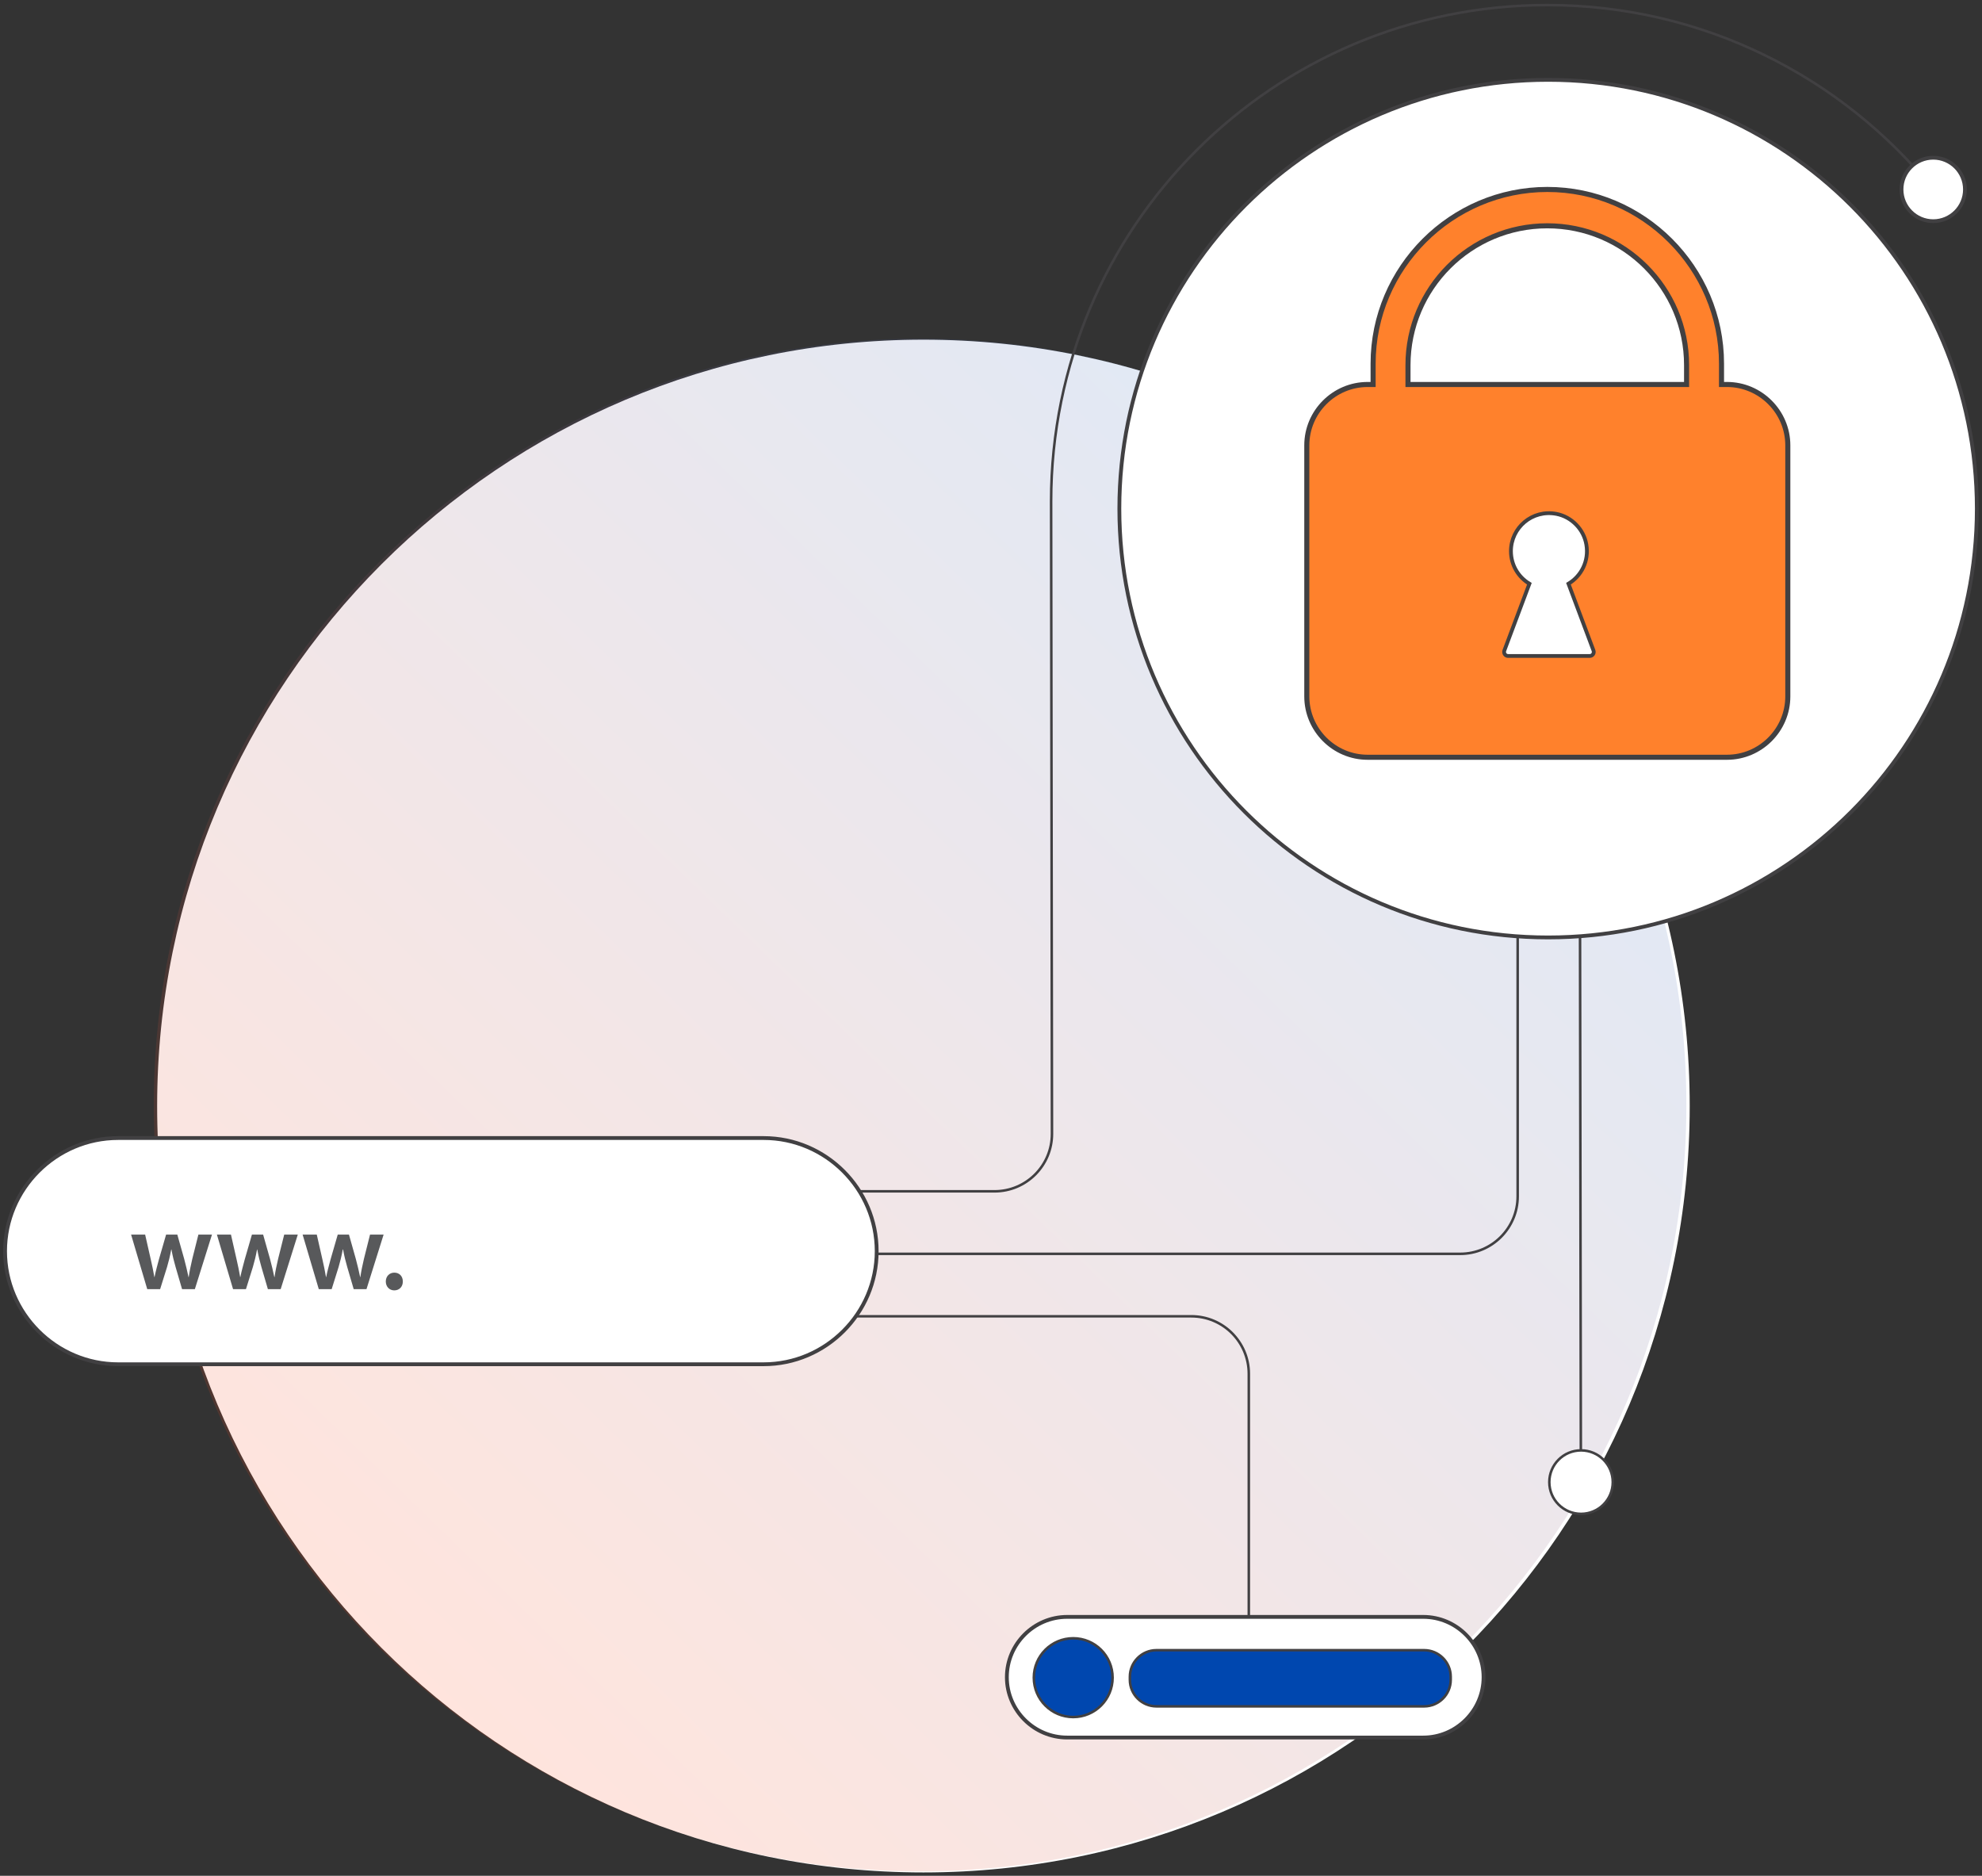
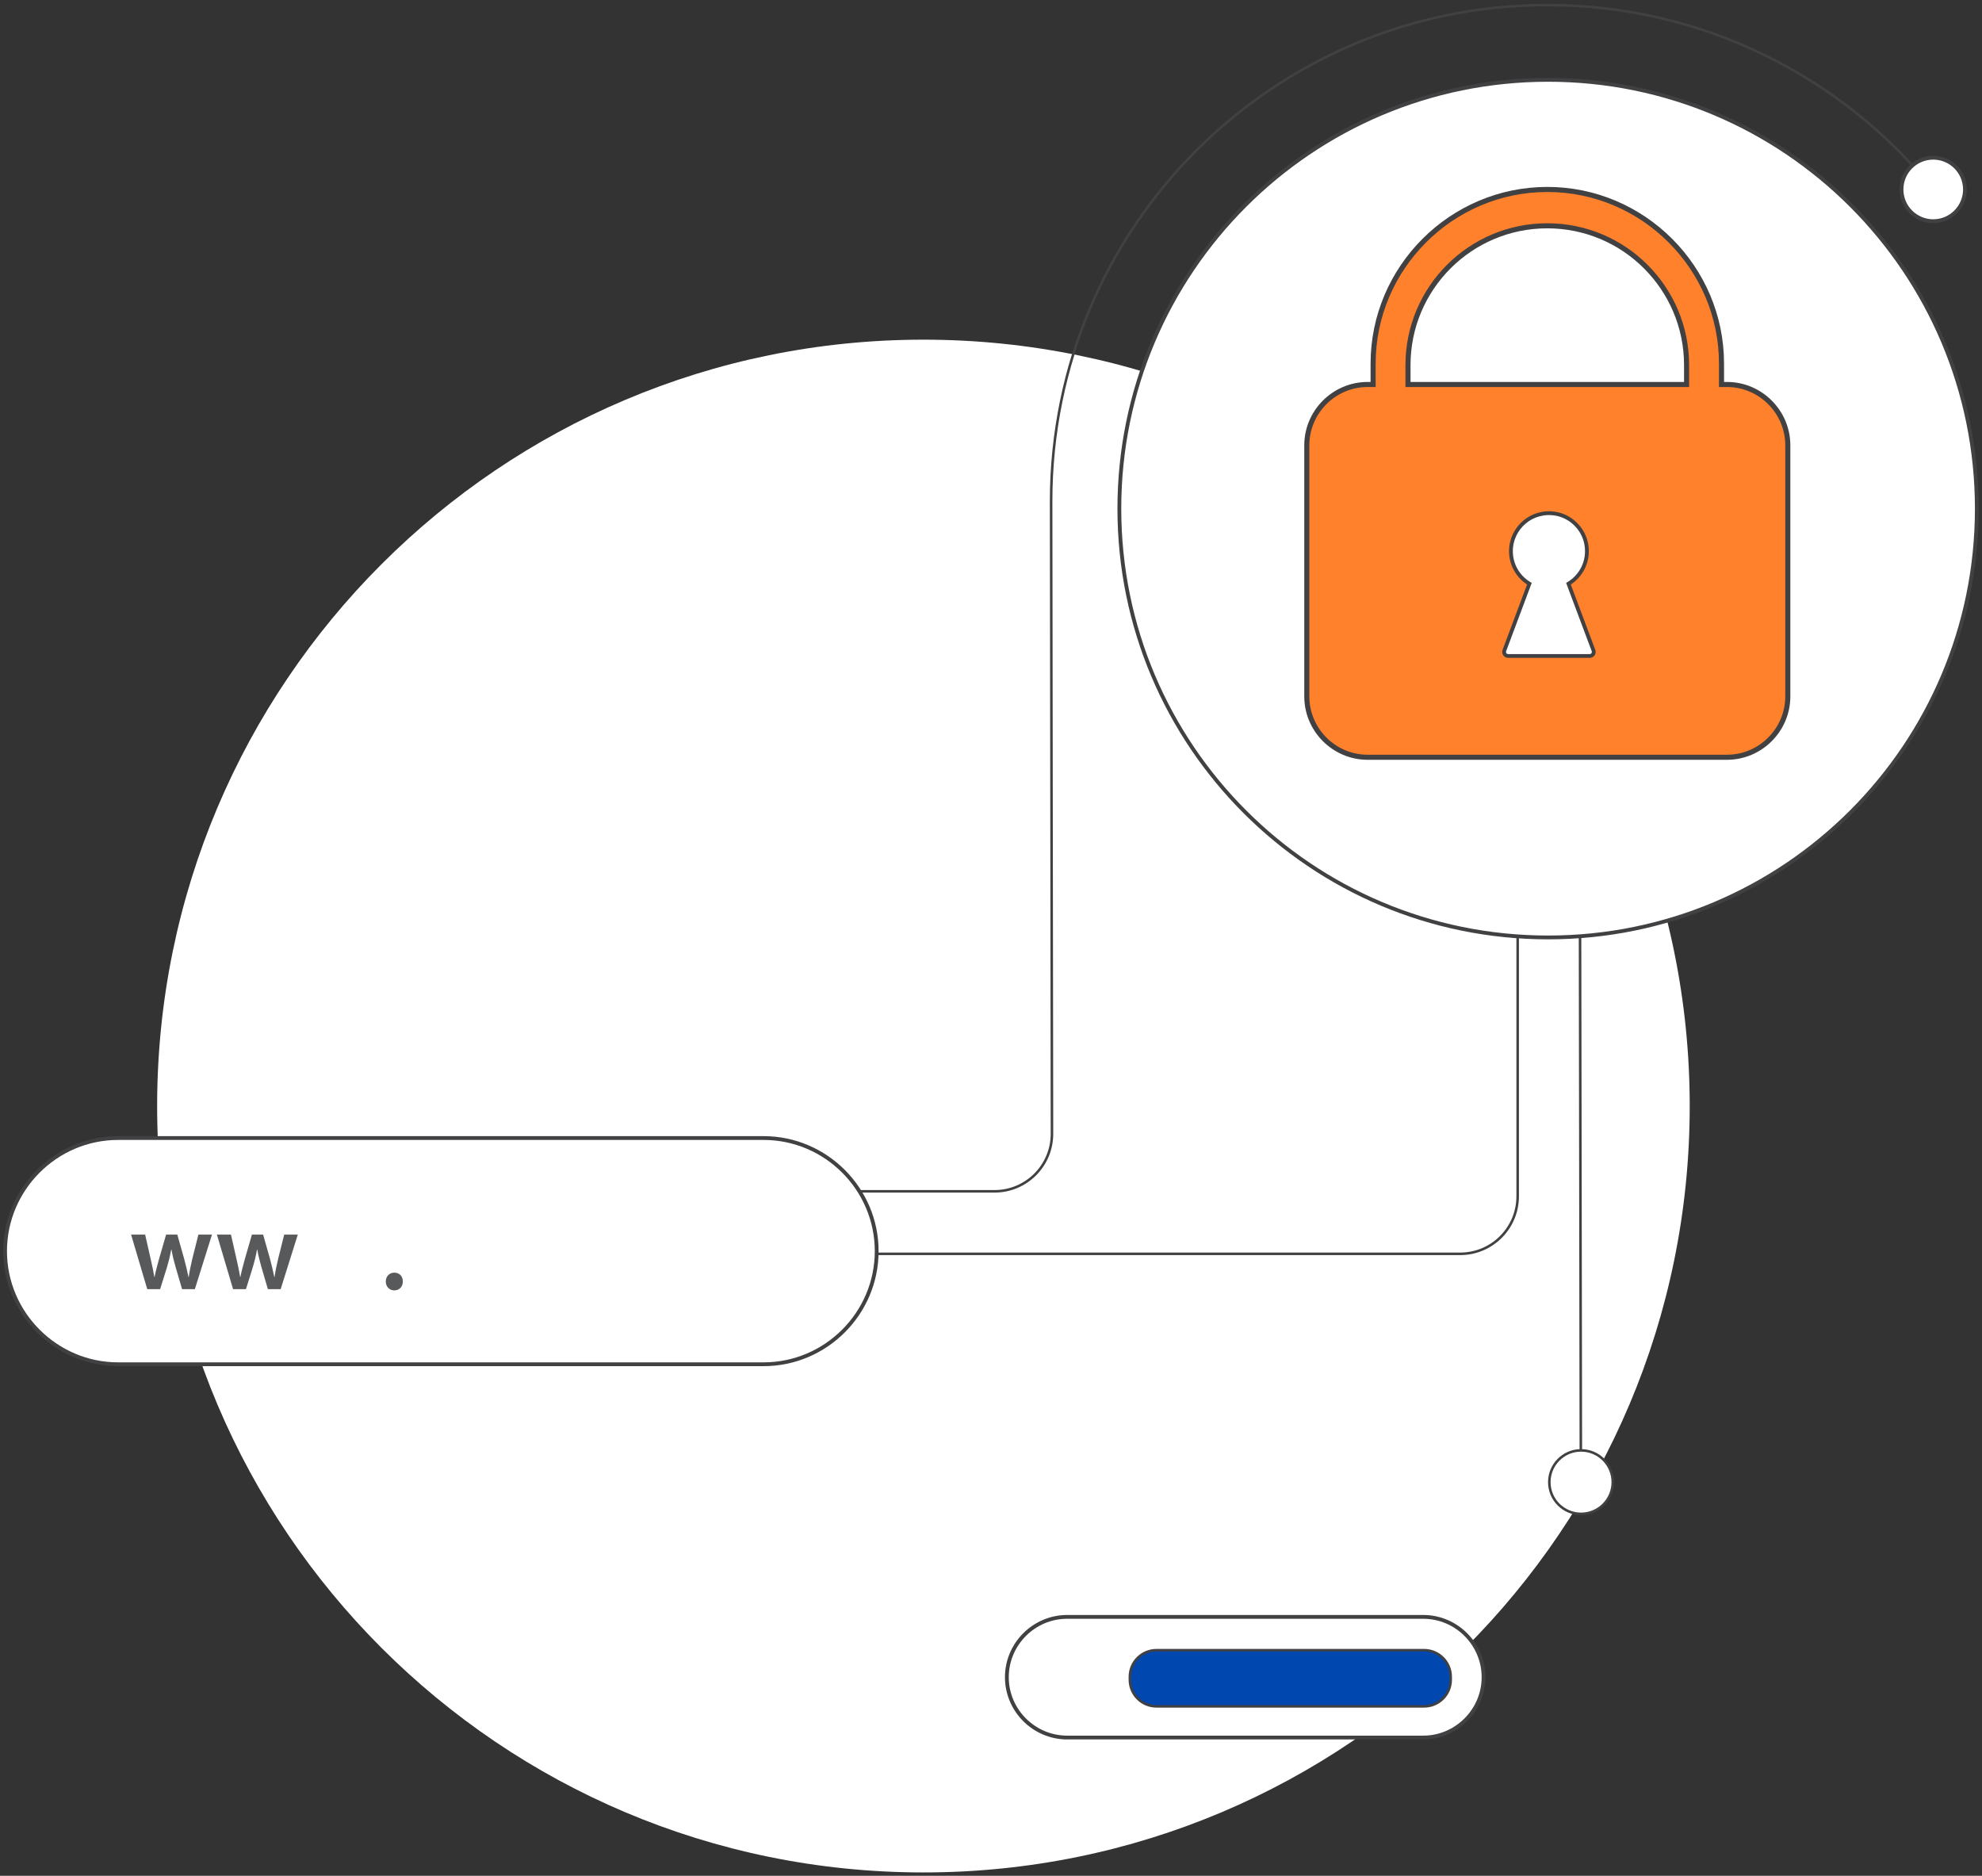
<svg xmlns="http://www.w3.org/2000/svg" width="391" height="370" viewBox="0 0 391 370" fill="none">
  <rect x="0" y="0" width="391" height="370" fill="#333333" stroke="none" />
  <path d="M182.17 369.34C265.659 369.34 333.34 301.659 333.34 218.17C333.34 134.681 265.659 67 182.17 67C98.681 67 31 134.681 31 218.17C31 301.659 98.681 369.34 182.17 369.34Z" fill="white" />
-   <path d="M181.51 369.13C264.999 369.13 332.68 301.449 332.68 217.96C332.68 134.471 264.999 66.79 181.51 66.79C98.021 66.79 30.34 134.471 30.34 217.96C30.34 301.449 98.021 369.13 181.51 369.13Z" fill="url(#paint0_linear_715_796)" fill-opacity="0.15" />
  <path d="M311.861 285.94L311.691 177.79" stroke="#414042" stroke-width="0.5" stroke-miterlimit="10" stroke-linecap="round" />
  <path d="M311.901 298.61C315.358 298.61 318.161 295.807 318.161 292.35C318.161 288.893 315.358 286.09 311.901 286.09C308.443 286.09 305.641 288.893 305.641 292.35C305.641 295.807 308.443 298.61 311.901 298.61Z" fill="white" stroke="#414042" stroke-width="0.5" stroke-miterlimit="10" stroke-linecap="round" />
  <path d="M168.609 247.32H288.059C294.319 247.32 299.399 242.24 299.399 235.98V164.68" stroke="#414042" stroke-width="0.5" stroke-miterlimit="10" stroke-linecap="round" stroke-linejoin="round" />
-   <path d="M168.719 259.64H235.019C241.279 259.64 246.359 264.72 246.359 270.98V321.29" stroke="#414042" stroke-width="0.5" stroke-miterlimit="10" stroke-linecap="round" stroke-linejoin="round" />
  <path d="M305.4 184.91C352.113 184.91 389.98 147.042 389.98 100.33C389.98 53.618 352.113 15.75 305.4 15.75C258.688 15.75 220.82 53.618 220.82 100.33C220.82 147.042 258.688 184.91 305.4 184.91Z" fill="white" stroke="#414042" stroke-width="0.75" stroke-miterlimit="10" stroke-linecap="round" />
  <path d="M340.691 75.84H339.611V71.73C339.611 62.28 335.751 53.69 329.521 47.46C323.291 41.23 314.701 37.37 305.251 37.37C286.351 37.37 270.881 52.83 270.881 71.73V75.84H269.801C263.201 75.84 257.801 81.24 257.801 87.84V137.37C257.801 143.97 263.201 149.37 269.801 149.37H340.691C347.291 149.37 352.691 143.97 352.691 137.37V87.84C352.691 81.24 347.291 75.84 340.691 75.84ZM277.761 72.02C277.761 56.84 290.061 44.54 305.241 44.54C312.821 44.54 319.701 47.61 324.671 52.59C329.641 57.56 332.721 64.43 332.721 72.02V75.84H277.761V72.02Z" fill="#FF812C" stroke="#414042" stroke-miterlimit="10" />
  <path d="M314.36 128.32L309.42 115.14C311.94 113.63 313.5 110.68 312.95 107.43C312.45 104.42 310.06 101.96 307.07 101.37C302.27 100.44 298.07 104.09 298.07 108.72C298.07 111.45 299.53 113.83 301.71 115.14L296.77 128.32C296.58 128.84 296.96 129.39 297.51 129.39H313.62C314.17 129.39 314.55 128.84 314.36 128.32Z" fill="white" stroke="#414042" stroke-width="0.75" stroke-miterlimit="10" />
  <path d="M280.769 342.73H210.529C203.979 342.73 198.629 337.37 198.629 330.83C198.629 324.28 203.989 318.93 210.529 318.93H280.769C287.319 318.93 292.669 324.29 292.669 330.83C292.669 337.37 287.309 342.73 280.769 342.73Z" fill="white" stroke="#414042" stroke-width="0.75" stroke-miterlimit="10" stroke-linecap="round" />
-   <path d="M211.719 338.689C216.01 338.689 219.489 335.211 219.489 330.919C219.489 326.628 216.01 323.149 211.719 323.149C207.428 323.149 203.949 326.628 203.949 330.919C203.949 335.211 207.428 338.689 211.719 338.689Z" fill="#0047AF" stroke="#414042" stroke-width="0.5" stroke-miterlimit="10" />
  <path d="M280.958 336.58H228.128C225.248 336.58 222.898 334.22 222.898 331.35V330.73C222.898 327.85 225.258 325.5 228.128 325.5H280.958C283.838 325.5 286.188 327.86 286.188 330.73V331.35C286.188 334.23 283.838 336.58 280.958 336.58Z" fill="#0047AF" stroke="#414042" stroke-width="0.5" stroke-miterlimit="10" />
  <path d="M381.379 37.37C363.439 15.19 335.989 1 305.239 1C251.179 1 207.359 44.82 207.359 98.88L207.529 223.64C207.539 229.91 202.459 234.99 196.189 234.99H153.469" stroke="#414042" stroke-width="0.5" stroke-miterlimit="10" stroke-linecap="round" />
  <path d="M381.379 43.63C384.836 43.63 387.639 40.828 387.639 37.37C387.639 33.913 384.836 31.11 381.379 31.11C377.922 31.11 375.119 33.913 375.119 37.37C375.119 40.828 377.922 43.63 381.379 43.63Z" fill="white" stroke="#414042" stroke-width="0.75" stroke-miterlimit="10" stroke-linecap="round" />
  <path d="M150.64 269.1H23.31C11.04 269.1 1 259.06 1 246.79C1 234.52 11.04 224.48 23.31 224.48H150.64C162.91 224.48 172.95 234.52 172.95 246.79C172.95 259.06 162.91 269.1 150.64 269.1Z" fill="white" stroke="#414042" stroke-width="0.75" stroke-miterlimit="10" />
  <path d="M28.629 243.51L29.739 248.4C30.009 249.55 30.249 250.72 30.449 251.9H30.489C30.709 250.73 31.069 249.53 31.349 248.43L32.769 243.52H34.979L36.329 248.3C36.659 249.56 36.949 250.73 37.189 251.91H37.229C37.389 250.74 37.649 249.56 37.939 248.3L39.139 243.52H41.819L38.439 254.29H35.919L34.639 249.91C34.309 248.78 34.059 247.76 33.819 246.46H33.779C33.539 247.79 33.269 248.85 32.959 249.91L31.589 254.29H29.049L25.859 243.52H28.629V243.51Z" fill="#58595B" />
  <path d="M45.559 243.51L46.669 248.4C46.939 249.55 47.179 250.72 47.379 251.9H47.419C47.639 250.73 47.999 249.53 48.279 248.43L49.699 243.52H51.909L53.259 248.3C53.589 249.56 53.879 250.73 54.119 251.91H54.159C54.319 250.74 54.579 249.56 54.869 248.3L56.069 243.52H58.749L55.369 254.29H52.849L51.569 249.91C51.239 248.78 50.989 247.76 50.749 246.46H50.709C50.469 247.79 50.199 248.85 49.889 249.91L48.519 254.29H45.979L42.789 243.52H45.559V243.51Z" fill="#58595B" />
-   <path d="M62.489 243.51L63.599 248.4C63.869 249.55 64.109 250.72 64.309 251.9H64.349C64.569 250.73 64.929 249.53 65.209 248.43L66.629 243.52H68.839L70.189 248.3C70.519 249.56 70.809 250.73 71.049 251.91H71.089C71.249 250.74 71.509 249.56 71.799 248.3L72.999 243.52H75.679L72.299 254.29H69.779L68.499 249.91C68.169 248.78 67.919 247.76 67.679 246.46H67.619C67.379 247.79 67.109 248.85 66.799 249.91L65.429 254.29H62.889L59.699 243.52H62.489V243.51Z" fill="#58595B" />
  <path d="M76.109 252.779C76.109 251.759 76.819 251.029 77.789 251.029C78.789 251.029 79.469 251.739 79.469 252.779C79.469 253.779 78.809 254.529 77.769 254.529C76.799 254.519 76.109 253.769 76.109 252.779Z" fill="#58595B" />
  <defs>
    <linearGradient id="paint0_linear_715_796" x1="76.192" y1="326.411" x2="286.835" y2="109.509" gradientUnits="userSpaceOnUse">
      <stop stop-color="#FC4A1A" />
      <stop offset="1" stop-color="#316ABD" />
    </linearGradient>
  </defs>
</svg>